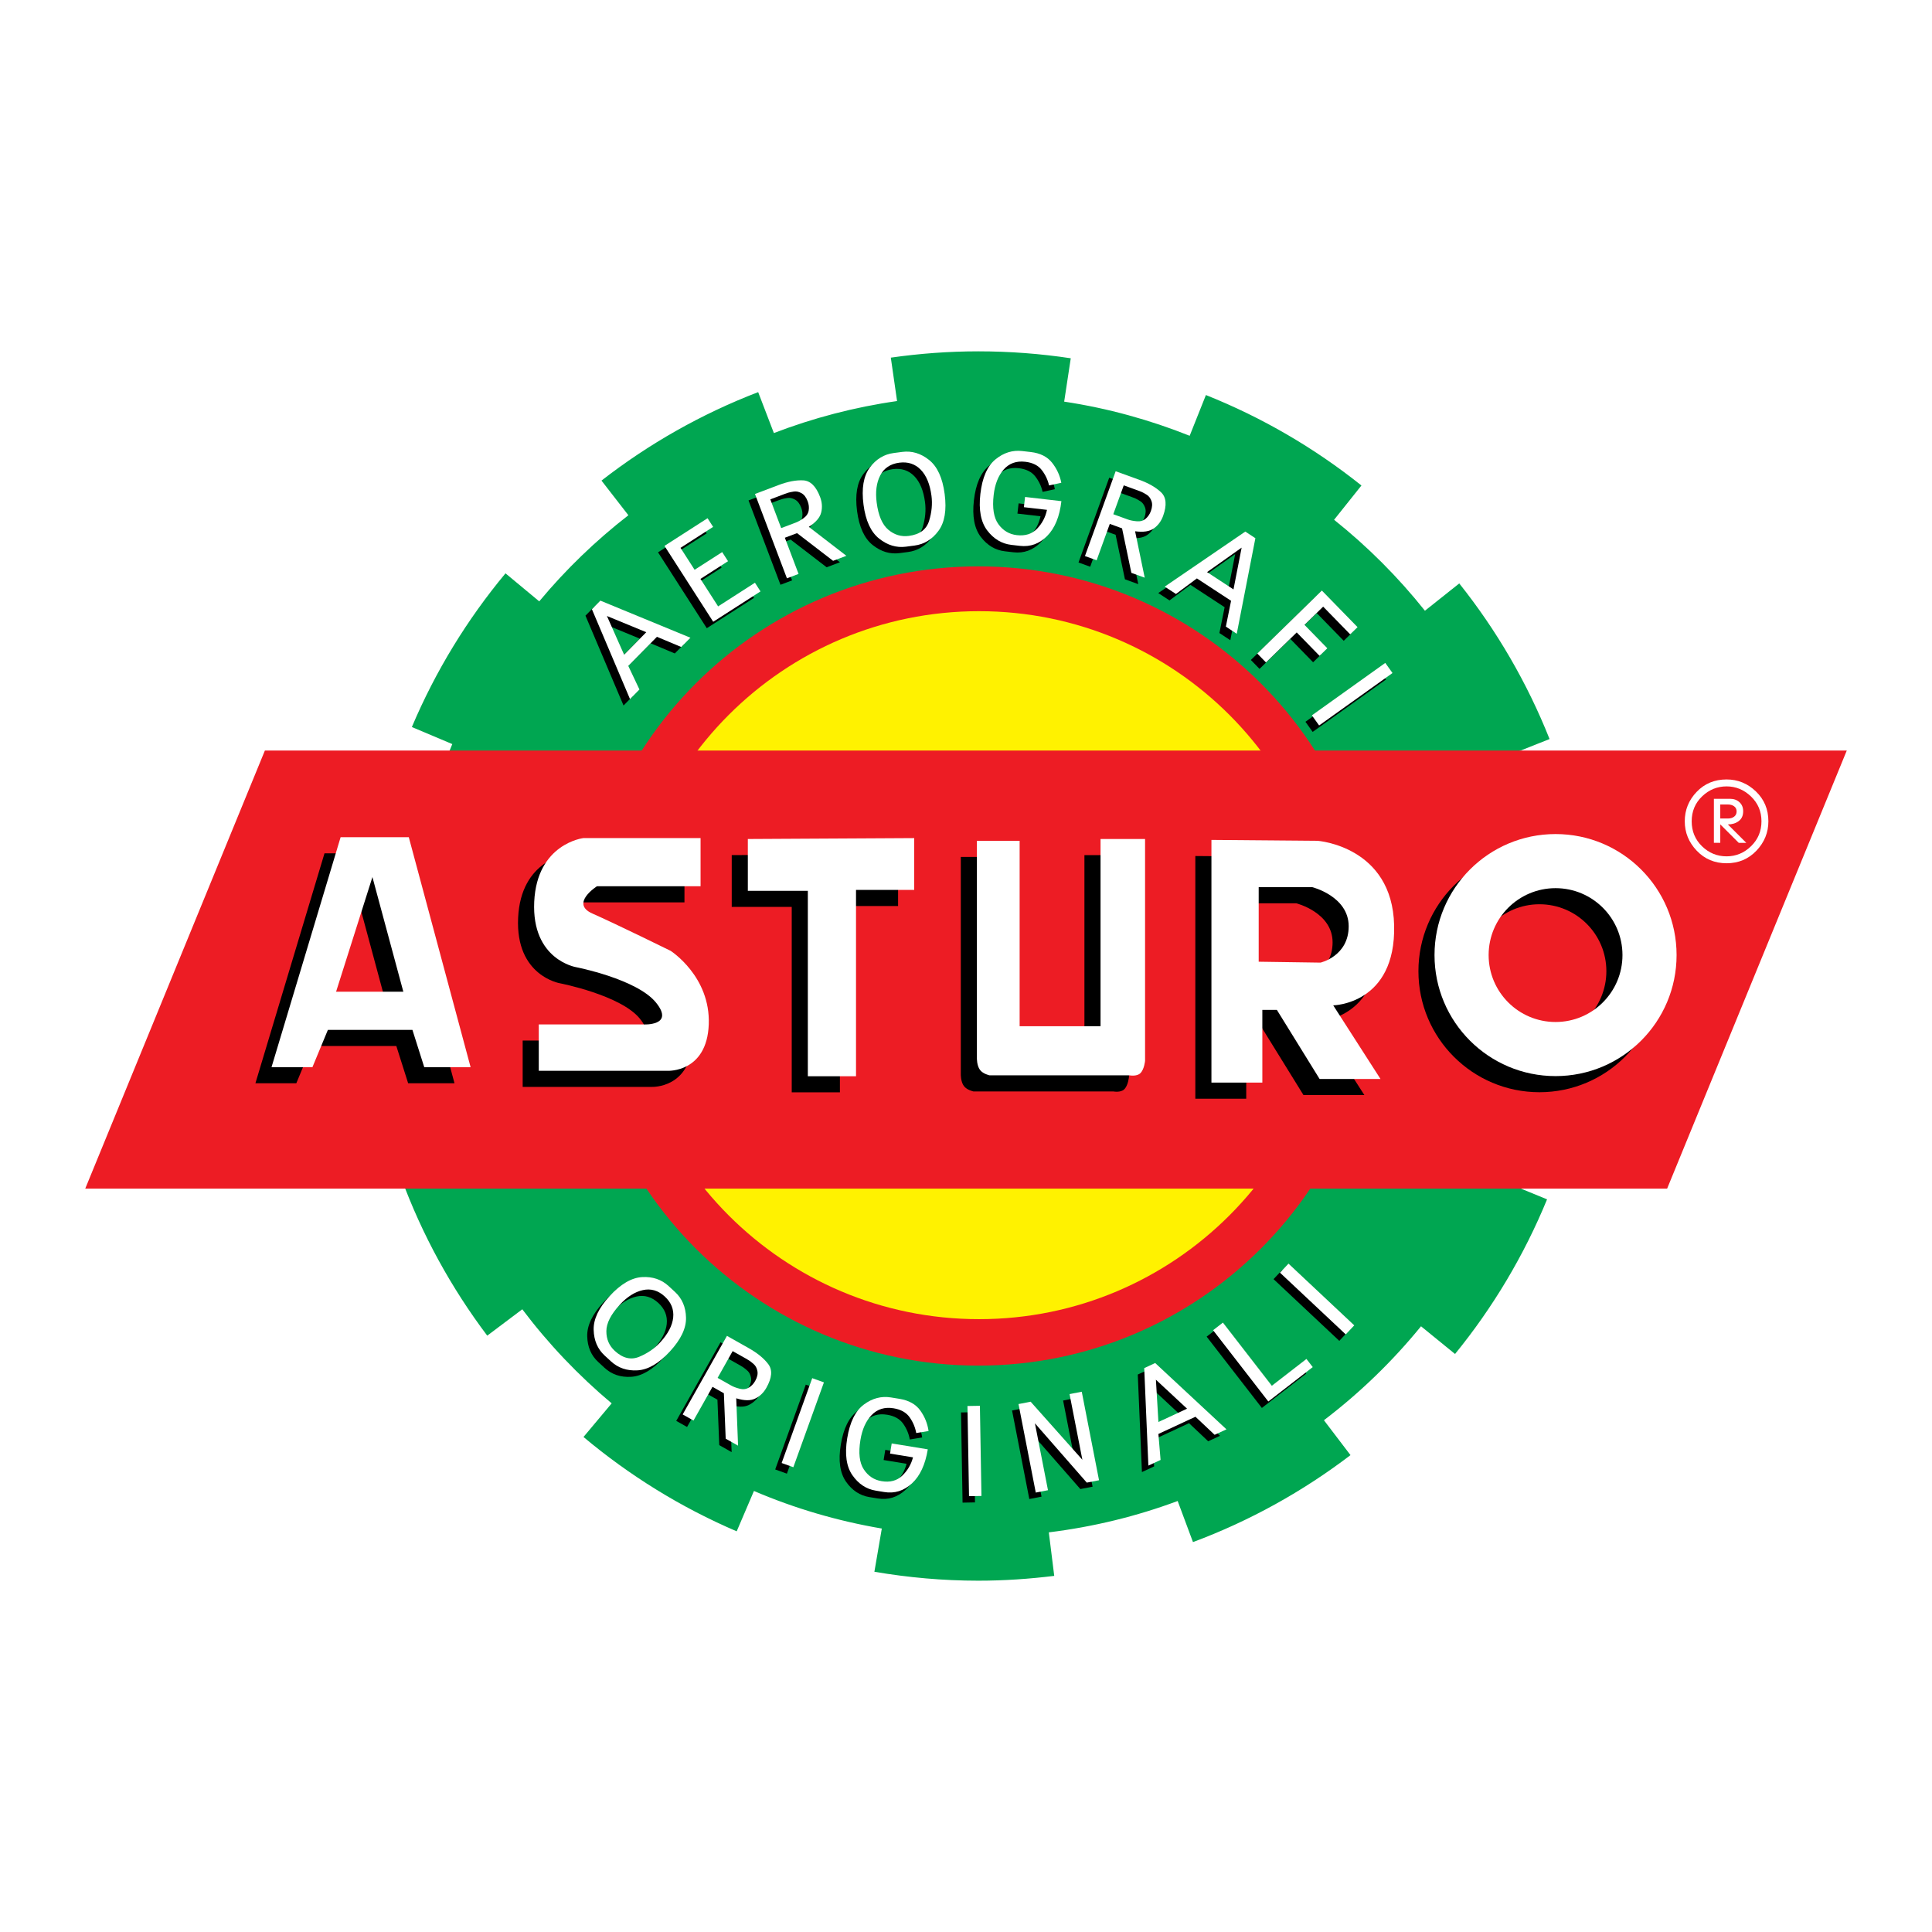
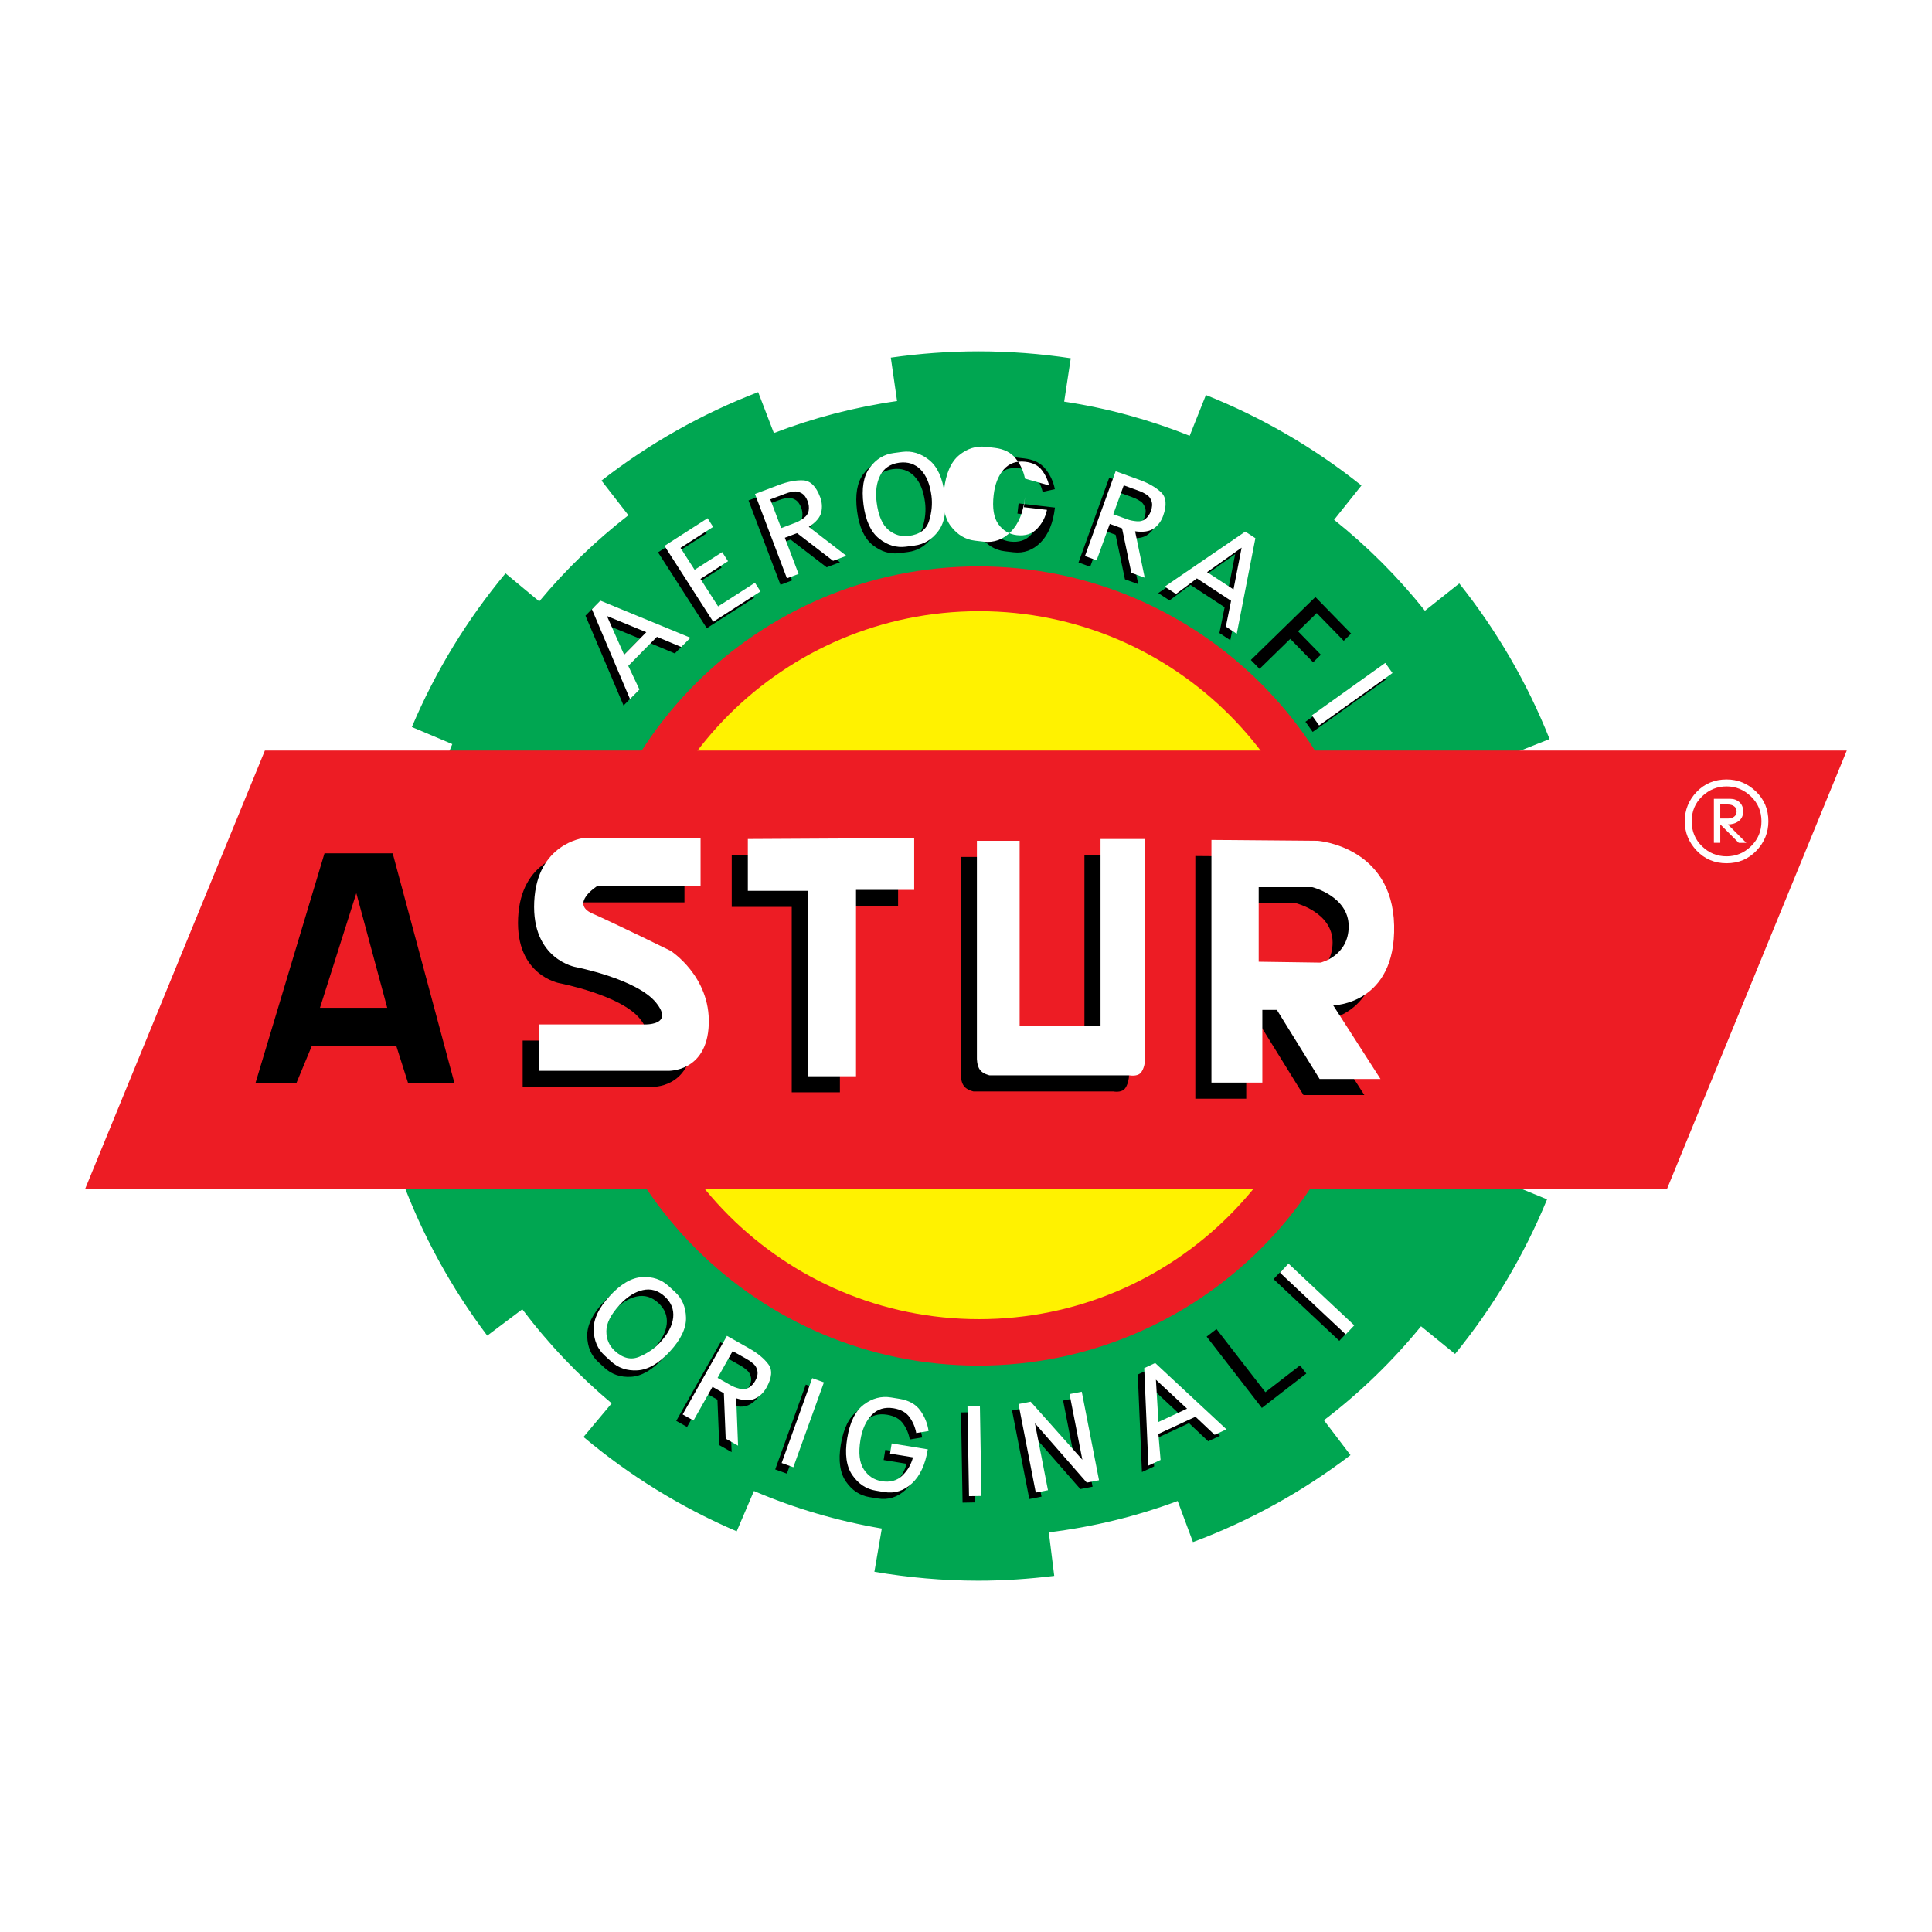
<svg xmlns="http://www.w3.org/2000/svg" version="1.0" id="Layer_1" x="0px" y="0px" width="192.756px" height="192.756px" viewBox="0 0 192.756 192.756" enable-background="new 0 0 192.756 192.756" xml:space="preserve">
  <g>
    <polygon fill-rule="evenodd" clip-rule="evenodd" fill="#FFFFFF" points="0,0 192.756,0 192.756,192.756 0,192.756 0,0  " />
    <path fill-rule="evenodd" clip-rule="evenodd" fill="#00A651" d="M150.533,75.35l4.067-1.616   c-2.241-5.634-5.289-10.856-9.009-15.525l-3.425,2.724c-2.672-3.354-5.712-6.398-9.064-9.074l2.729-3.421   c-4.666-3.725-9.884-6.779-15.517-9.025l-1.62,4.065c-3.975-1.586-8.163-2.749-12.521-3.407l0.657-4.326   c-3.008-0.454-6.086-0.692-9.221-0.692c-2.966,0-5.878,0.222-8.732,0.629l0.624,4.331c-4.27,0.609-8.382,1.693-12.291,3.194   l-1.567-4.085c-5.665,2.175-10.921,5.164-15.632,8.827l2.683,3.456c-3.265,2.538-6.252,5.415-8.894,8.593l-3.367-2.796   c-3.819,4.593-6.983,9.751-9.341,15.333l4.033,1.702c-2.875,6.807-4.466,14.288-4.466,22.142c0,6.892,1.225,13.496,3.467,19.611   l-4.109,1.506c2.09,5.699,5.005,10.998,8.595,15.762l3.497-2.631c2.607,3.457,5.603,6.605,8.917,9.387l-2.811,3.354   c4.576,3.842,9.716,7.027,15.285,9.412l1.721-4.025c4.034,1.727,8.309,2.99,12.757,3.748l-0.74,4.312   c3.373,0.576,6.834,0.891,10.371,0.891c2.566,0,5.088-0.176,7.572-0.48l-0.54-4.342c4.465-0.551,8.771-1.607,12.855-3.129   l1.527,4.1c5.688-2.119,10.971-5.061,15.716-8.676l-2.65-3.482c3.587-2.734,6.84-5.879,9.687-9.373l3.394,2.764   c3.772-4.629,6.877-9.82,9.181-15.428l-4.05-1.662c2.739-6.666,4.259-13.963,4.259-21.617   C154.56,88.948,153.122,81.858,150.533,75.35L150.533,75.35z" />
    <path fill-rule="evenodd" clip-rule="evenodd" fill="#ED1C24" d="M137.479,96.378c0,22.02-17.85,39.87-39.869,39.87   c-22.02,0-39.87-17.85-39.87-39.87c0-22.021,17.851-39.871,39.87-39.871C119.629,56.508,137.479,74.358,137.479,96.378   L137.479,96.378z" />
    <path fill-rule="evenodd" clip-rule="evenodd" fill="#FFF200" d="M132.998,96.295c0,19.505-15.812,35.318-35.317,35.318   c-19.505,0-35.317-15.812-35.317-35.318c0-19.505,15.812-35.317,35.317-35.317C117.186,60.978,132.998,76.791,132.998,96.295   L132.998,96.295z" />
    <polygon fill-rule="evenodd" clip-rule="evenodd" fill="#ED1C24" points="184.252,74.884 26.427,74.884 8.504,118.59    166.329,118.59 184.252,74.884  " />
    <path fill-rule="evenodd" clip-rule="evenodd" d="M61.625,65.964l-1.715-3.863l3.926,1.618L61.625,65.964L61.625,65.964   L61.625,65.964z M64.901,64.177l2.424,1.017l0.916-0.925l-8.984-3.702l-0.845,0.858l3.8,8.964l0.941-0.958l-1.113-2.352   L64.901,64.177L64.901,64.177z" />
    <path fill-rule="evenodd" clip-rule="evenodd" fill="#FFFFFF" d="M62.268,65.321l-1.715-3.863l3.926,1.618L62.268,65.321   L62.268,65.321L62.268,65.321z M65.543,63.534l2.424,1.018l0.916-0.925L59.9,59.925l-0.845,0.858l3.801,8.964l0.941-0.958   l-1.113-2.351L65.543,63.534L65.543,63.534z" />
    <polygon fill-rule="evenodd" clip-rule="evenodd" points="70.506,53.209 67.252,55.3 68.659,57.491 71.41,55.724 71.994,56.633    69.243,58.4 71.004,61.142 74.678,58.782 75.233,59.647 70.516,62.676 65.653,55.106 69.951,52.345 70.506,53.209  " />
    <polygon fill-rule="evenodd" clip-rule="evenodd" fill="#FFFFFF" points="71.149,52.567 67.895,54.658 69.301,56.848    72.052,55.082 72.636,55.991 69.885,57.757 71.646,60.499 75.321,58.14 75.876,59.004 71.158,62.034 66.295,54.463 70.594,51.703    71.149,52.567  " />
    <path fill-rule="evenodd" clip-rule="evenodd" d="M76.211,50.466l1.144-0.433l0.28-0.106c0.14-0.053,0.268-0.097,0.384-0.131   c0.116-0.035,0.295-0.071,0.539-0.11c0.243-0.039,0.497,0.014,0.761,0.16c0.264,0.145,0.47,0.413,0.618,0.802   c0.119,0.312,0.152,0.62,0.104,0.924c-0.049,0.304-0.218,0.559-0.504,0.766c-0.287,0.207-0.55,0.355-0.791,0.447l-0.327,0.124   l-1.12,0.424L76.211,50.466L76.211,50.466L76.211,50.466z M78.878,53.833l3.597,2.764l1.325-0.501l-3.746-2.888   c0.7-0.451,1.112-0.931,1.235-1.438s0.087-1.021-0.11-1.54c-0.405-1.069-0.966-1.623-1.685-1.661   c-0.717-0.038-1.543,0.12-2.478,0.474l-2.335,0.885l3.188,8.415l1.16-0.439l-1.368-3.611L78.878,53.833L78.878,53.833z" />
    <path fill-rule="evenodd" clip-rule="evenodd" fill="#FFFFFF" d="M76.854,49.823l1.144-0.433l0.28-0.106   c0.139-0.052,0.267-0.097,0.384-0.132c0.115-0.034,0.294-0.071,0.539-0.11c0.243-0.039,0.496,0.014,0.76,0.159   c0.264,0.146,0.47,0.413,0.618,0.803c0.118,0.312,0.153,0.62,0.104,0.924c-0.049,0.304-0.218,0.56-0.504,0.766   c-0.287,0.207-0.55,0.355-0.791,0.447l-0.328,0.124l-1.12,0.424L76.854,49.823L76.854,49.823L76.854,49.823z M79.521,53.19   l3.597,2.764l1.325-0.501l-3.746-2.888c0.7-0.451,1.112-0.931,1.235-1.438s0.087-1.021-0.11-1.54   c-0.404-1.069-0.966-1.623-1.684-1.661c-0.718-0.038-1.543,0.12-2.478,0.474l-2.335,0.885l3.188,8.415l1.16-0.439l-1.368-3.611   L79.521,53.19L79.521,53.19z" />
    <path fill-rule="evenodd" clip-rule="evenodd" d="M87.987,53.496c-0.605-0.51-0.994-1.414-1.163-2.712   c-0.14-1.075-0.021-1.978,0.355-2.708c0.377-0.73,1.009-1.153,1.897-1.27c0.863-0.112,1.576,0.121,2.141,0.699   c0.564,0.578,0.922,1.446,1.074,2.604c0.105,0.81,0.025,1.644-0.238,2.503c-0.265,0.858-0.939,1.359-2.024,1.5   C89.273,54.21,88.592,54.005,87.987,53.496L87.987,53.496L87.987,53.496z M87.073,54.382c0.832,0.659,1.721,0.927,2.669,0.803   l0.42-0.055l0.433-0.056c0.964-0.126,1.76-0.612,2.387-1.457c0.627-0.846,0.837-2.073,0.626-3.682   c-0.21-1.609-0.729-2.744-1.557-3.403s-1.72-0.927-2.676-0.803l-0.433,0.057l-0.42,0.055c-0.964,0.126-1.76,0.612-2.387,1.457   c-0.627,0.846-0.835,2.077-0.625,3.694C85.72,52.593,86.241,53.723,87.073,54.382L87.073,54.382z" />
    <path fill-rule="evenodd" clip-rule="evenodd" fill="#FFFFFF" d="M88.629,52.853c-0.605-0.51-0.994-1.414-1.163-2.712   c-0.14-1.075-0.021-1.978,0.355-2.708c0.377-0.73,1.009-1.153,1.897-1.27c0.863-0.112,1.576,0.121,2.141,0.698   c0.564,0.579,0.922,1.446,1.074,2.604c0.105,0.811,0.026,1.645-0.238,2.503c-0.264,0.859-0.939,1.359-2.024,1.5   C89.916,53.568,89.235,53.363,88.629,52.853L88.629,52.853L88.629,52.853z M87.715,53.74c0.832,0.659,1.722,0.927,2.669,0.803   l0.42-0.055l0.433-0.057c0.963-0.125,1.759-0.611,2.386-1.457c0.627-0.846,0.837-2.073,0.626-3.682   c-0.209-1.608-0.728-2.744-1.556-3.403s-1.72-0.927-2.676-0.803l-0.433,0.057l-0.42,0.055c-0.964,0.126-1.76,0.611-2.387,1.457   c-0.627,0.846-0.835,2.077-0.625,3.694C86.363,51.951,86.883,53.081,87.715,53.74L87.715,53.74z" />
    <path fill-rule="evenodd" clip-rule="evenodd" d="M104.021,49.074c-0.127-0.562-0.371-1.076-0.731-1.539   c-0.359-0.463-0.908-0.737-1.642-0.822c-0.892-0.103-1.608,0.154-2.152,0.771c-0.543,0.618-0.877,1.465-1.002,2.542   c-0.149,1.301,0.008,2.272,0.473,2.913c0.465,0.642,1.077,1.005,1.836,1.093c0.85,0.098,1.526-0.119,2.031-0.65   c0.505-0.532,0.831-1.156,0.98-1.873l-2.304-0.267l0.117-1.02l3.625,0.418c-0.179,1.538-0.652,2.696-1.424,3.474   c-0.771,0.778-1.677,1.108-2.717,0.987l-0.433-0.05l-0.422-0.049c-0.949-0.109-1.747-0.584-2.395-1.426   c-0.646-0.841-0.878-2.063-0.693-3.667c0.187-1.62,0.688-2.764,1.502-3.433c0.813-0.668,1.703-0.947,2.67-0.835l0.42,0.048   l0.435,0.05c0.941,0.108,1.649,0.464,2.123,1.063c0.476,0.6,0.783,1.269,0.925,2.006L104.021,49.074L104.021,49.074z" />
-     <path fill-rule="evenodd" clip-rule="evenodd" fill="#FFFFFF" d="M104.665,48.431c-0.128-0.562-0.371-1.075-0.731-1.538   s-0.908-0.737-1.643-0.822c-0.891-0.103-1.608,0.154-2.151,0.771c-0.544,0.618-0.877,1.464-1.002,2.542   c-0.149,1.301,0.008,2.272,0.473,2.914s1.077,1.005,1.835,1.093c0.851,0.098,1.527-0.119,2.032-0.65   c0.505-0.532,0.831-1.157,0.98-1.873l-2.304-0.266l0.117-1.02L105.896,50c-0.178,1.538-0.651,2.696-1.423,3.474   c-0.771,0.778-1.678,1.107-2.717,0.987l-0.433-0.05l-0.422-0.049c-0.949-0.109-1.747-0.585-2.396-1.426   c-0.646-0.841-0.877-2.063-0.692-3.667c0.188-1.621,0.688-2.764,1.501-3.433c0.813-0.668,1.703-0.946,2.67-0.835l0.421,0.048   l0.435,0.05c0.94,0.109,1.648,0.463,2.123,1.063c0.475,0.6,0.782,1.269,0.924,2.006L104.665,48.431L104.665,48.431z" />
+     <path fill-rule="evenodd" clip-rule="evenodd" fill="#FFFFFF" d="M104.665,48.431c-0.128-0.562-0.371-1.075-0.731-1.538   s-0.908-0.737-1.643-0.822c-0.891-0.103-1.608,0.154-2.151,0.771c-0.544,0.618-0.877,1.464-1.002,2.542   c-0.149,1.301,0.008,2.272,0.473,2.914s1.077,1.005,1.835,1.093c0.851,0.098,1.527-0.119,2.032-0.65   c0.505-0.532,0.831-1.157,0.98-1.873l-2.304-0.266l0.117-1.02c-0.178,1.538-0.651,2.696-1.423,3.474   c-0.771,0.778-1.678,1.107-2.717,0.987l-0.433-0.05l-0.422-0.049c-0.949-0.109-1.747-0.585-2.396-1.426   c-0.646-0.841-0.877-2.063-0.692-3.667c0.188-1.621,0.688-2.764,1.501-3.433c0.813-0.668,1.703-0.946,2.67-0.835l0.421,0.048   l0.435,0.05c0.94,0.109,1.648,0.463,2.123,1.063c0.475,0.6,0.782,1.269,0.924,2.006L104.665,48.431L104.665,48.431z" />
    <path fill-rule="evenodd" clip-rule="evenodd" d="M111.475,49.065l1.15,0.416l0.281,0.102c0.14,0.051,0.267,0.101,0.377,0.149   c0.111,0.049,0.271,0.139,0.48,0.268c0.209,0.129,0.367,0.334,0.473,0.617c0.106,0.282,0.089,0.619-0.054,1.011   c-0.113,0.314-0.288,0.57-0.524,0.769c-0.234,0.199-0.528,0.283-0.881,0.252c-0.351-0.029-0.648-0.088-0.891-0.176l-0.328-0.119   l-1.127-0.408L111.475,49.065L111.475,49.065L111.475,49.065z M111.305,53.356l0.93,4.441l1.33,0.482l-0.96-4.631   c0.825,0.114,1.449,0.018,1.873-0.286c0.425-0.304,0.73-0.718,0.921-1.24c0.388-1.074,0.322-1.86-0.196-2.356   c-0.521-0.497-1.249-0.915-2.189-1.255l-2.348-0.85l-3.063,8.46l1.166,0.422l1.313-3.631L111.305,53.356L111.305,53.356z" />
    <path fill-rule="evenodd" clip-rule="evenodd" fill="#FFFFFF" d="M112.117,48.423l1.15,0.416l0.281,0.102   c0.141,0.051,0.268,0.101,0.378,0.149c0.11,0.049,0.27,0.139,0.48,0.268c0.209,0.129,0.367,0.335,0.473,0.617   c0.106,0.282,0.088,0.619-0.055,1.011c-0.112,0.314-0.288,0.57-0.523,0.769c-0.235,0.199-0.529,0.283-0.881,0.252   c-0.351-0.029-0.649-0.088-0.892-0.176l-0.328-0.119l-1.127-0.408L112.117,48.423L112.117,48.423L112.117,48.423z M111.948,52.714   l0.929,4.44l1.331,0.481l-0.96-4.63c0.824,0.113,1.449,0.018,1.873-0.287c0.424-0.304,0.73-0.717,0.92-1.239   c0.389-1.075,0.323-1.861-0.196-2.357c-0.521-0.497-1.248-0.916-2.188-1.255l-2.348-0.851l-3.063,8.461l1.165,0.422l1.314-3.631   L111.948,52.714L111.948,52.714z" />
    <path fill-rule="evenodd" clip-rule="evenodd" d="M119.785,57.723l3.45-2.442l-0.814,4.168L119.785,57.723L119.785,57.723   L119.785,57.723z M122.182,60.583l-0.521,2.576l1.087,0.716l1.86-9.537l-1.007-0.66l-8.04,5.492l1.124,0.734l2.087-1.554   L122.182,60.583L122.182,60.583z" />
    <path fill-rule="evenodd" clip-rule="evenodd" fill="#FFFFFF" d="M120.429,57.08l3.449-2.442l-0.813,4.168L120.429,57.08   L120.429,57.08L120.429,57.08z M122.825,59.941l-0.521,2.576l1.087,0.716l1.859-9.537l-1.007-0.66l-8.039,5.492l1.123,0.734   l2.087-1.554L122.825,59.941L122.825,59.941z" />
    <polygon fill-rule="evenodd" clip-rule="evenodd" points="134.064,63.931 131.368,61.167 129.505,62.986 131.782,65.321    131.009,66.075 128.731,63.74 125.664,66.734 124.798,65.846 131.238,59.563 134.8,63.213 134.064,63.931  " />
-     <polygon fill-rule="evenodd" clip-rule="evenodd" fill="#FFFFFF" points="134.708,63.288 132.012,60.525 130.148,62.343    132.426,64.678 131.652,65.433 129.374,63.098 126.307,66.091 125.441,65.204 131.882,58.92 135.443,62.571 134.708,63.288  " />
    <polygon fill-rule="evenodd" clip-rule="evenodd" points="130.244,72.013 137.565,66.782 138.286,67.791 130.965,73.022    130.244,72.013  " />
    <polygon fill-rule="evenodd" clip-rule="evenodd" fill="#FFFFFF" points="130.888,71.37 138.209,66.139 138.93,67.148    131.608,72.379 130.888,71.37  " />
    <path fill-rule="evenodd" clip-rule="evenodd" d="M59.854,133.455c0.002-0.793,0.447-1.67,1.334-2.633   c0.735-0.797,1.503-1.285,2.306-1.465c0.802-0.18,1.533,0.033,2.191,0.641c0.64,0.59,0.918,1.287,0.837,2.092   c-0.081,0.803-0.518,1.635-1.309,2.494c-0.553,0.602-1.245,1.074-2.073,1.424c-0.828,0.348-1.645,0.15-2.449-0.59   C60.13,134.9,59.851,134.246,59.854,133.455L59.854,133.455L59.854,133.455z M58.587,133.322c0.027,1.061,0.393,1.916,1.096,2.562   l0.312,0.287l0.321,0.297c0.715,0.658,1.597,0.959,2.648,0.896c1.051-0.061,2.126-0.688,3.226-1.881   c1.099-1.193,1.637-2.32,1.611-3.379c-0.024-1.059-0.391-1.914-1.1-2.566l-0.321-0.295l-0.312-0.289   c-0.715-0.658-1.598-0.957-2.649-0.896c-1.051,0.062-2.129,0.691-3.234,1.891C59.092,131.137,58.559,132.262,58.587,133.322   L58.587,133.322z" />
    <path fill-rule="evenodd" clip-rule="evenodd" fill="#FFFFFF" d="M60.497,132.811c0.002-0.791,0.447-1.668,1.334-2.631   c0.734-0.799,1.503-1.287,2.305-1.465c0.802-0.18,1.533,0.033,2.191,0.641c0.64,0.59,0.919,1.287,0.837,2.092   c-0.081,0.803-0.518,1.635-1.309,2.494c-0.554,0.6-1.245,1.074-2.073,1.422s-1.645,0.152-2.449-0.59   C60.773,134.258,60.493,133.604,60.497,132.811L60.497,132.811L60.497,132.811z M59.229,132.678   c0.028,1.062,0.393,1.918,1.096,2.564l0.312,0.287l0.321,0.295c0.715,0.658,1.597,0.959,2.648,0.896   c1.051-0.061,2.126-0.688,3.226-1.881s1.637-2.318,1.612-3.377s-0.392-1.914-1.101-2.566l-0.321-0.297l-0.312-0.287   c-0.715-0.658-1.598-0.957-2.649-0.896c-1.051,0.062-2.129,0.691-3.234,1.891C59.734,130.494,59.202,131.617,59.229,132.678   L59.229,132.678z" />
    <path fill-rule="evenodd" clip-rule="evenodd" d="M72.455,135.443l1.065,0.602l0.262,0.146c0.13,0.072,0.245,0.143,0.347,0.209   c0.101,0.068,0.244,0.182,0.43,0.344s0.307,0.391,0.365,0.686c0.058,0.297-0.016,0.625-0.22,0.988   c-0.164,0.291-0.378,0.516-0.643,0.672c-0.266,0.156-0.569,0.191-0.912,0.104c-0.342-0.088-0.625-0.193-0.85-0.32l-0.304-0.172   l-1.043-0.588L72.455,135.443L72.455,135.443L72.455,135.443z M71.579,139.648l0.182,4.533l1.234,0.695l-0.183-4.727   c0.794,0.248,1.426,0.258,1.895,0.027c0.468-0.23,0.839-0.586,1.111-1.07c0.561-0.996,0.626-1.781,0.196-2.357   c-0.43-0.576-1.08-1.109-1.951-1.6l-2.176-1.227l-4.418,7.84l1.08,0.607l1.896-3.363L71.579,139.648L71.579,139.648z" />
    <path fill-rule="evenodd" clip-rule="evenodd" fill="#FFFFFF" d="M73.097,134.801l1.065,0.6l0.262,0.146   c0.13,0.074,0.245,0.145,0.347,0.211c0.101,0.066,0.244,0.182,0.43,0.342c0.186,0.164,0.307,0.393,0.365,0.688   s-0.016,0.625-0.22,0.988c-0.164,0.291-0.378,0.516-0.643,0.672c-0.266,0.156-0.569,0.191-0.911,0.104s-0.625-0.193-0.85-0.322   l-0.304-0.172l-1.043-0.586L73.097,134.801L73.097,134.801L73.097,134.801z M72.221,139.006l0.182,4.531l1.234,0.697l-0.183-4.727   c0.794,0.248,1.426,0.258,1.895,0.027c0.468-0.23,0.839-0.588,1.111-1.07c0.561-0.998,0.627-1.781,0.196-2.357   c-0.43-0.576-1.081-1.109-1.952-1.6l-2.176-1.227l-4.417,7.838l1.08,0.609l1.896-3.363L72.221,139.006L72.221,139.006z" />
    <polygon fill-rule="evenodd" clip-rule="evenodd" points="77.343,146.607 80.393,138.143 81.56,138.564 78.509,147.027    77.343,146.607  " />
    <polygon fill-rule="evenodd" clip-rule="evenodd" fill="#FFFFFF" points="77.985,145.965 81.036,137.5 82.203,137.92    79.152,146.385 77.985,145.965  " />
    <path fill-rule="evenodd" clip-rule="evenodd" d="M90.77,143.617c-0.1-0.568-0.32-1.092-0.657-1.57   c-0.338-0.48-0.872-0.779-1.601-0.898c-0.885-0.146-1.614,0.076-2.186,0.668c-0.573,0.592-0.946,1.422-1.122,2.49   c-0.211,1.293-0.101,2.27,0.334,2.934c0.435,0.662,1.028,1.055,1.782,1.178c0.844,0.139,1.531-0.045,2.06-0.553   s0.886-1.115,1.069-1.824l-2.29-0.375l0.166-1.014l3.6,0.59c-0.25,1.527-0.779,2.662-1.586,3.404   c-0.808,0.74-1.728,1.025-2.761,0.855l-0.431-0.07l-0.417-0.068c-0.943-0.154-1.717-0.666-2.324-1.537   c-0.606-0.871-0.78-2.104-0.519-3.695c0.264-1.611,0.817-2.73,1.662-3.359s1.747-0.863,2.707-0.707l0.418,0.068l0.431,0.07   c0.935,0.154,1.625,0.541,2.071,1.164c0.446,0.621,0.721,1.303,0.827,2.047L90.77,143.617L90.77,143.617z" />
    <path fill-rule="evenodd" clip-rule="evenodd" fill="#FFFFFF" d="M91.412,142.975c-0.1-0.568-0.32-1.092-0.657-1.57   c-0.338-0.48-0.872-0.781-1.602-0.9c-0.885-0.145-1.614,0.078-2.186,0.67c-0.573,0.59-0.946,1.42-1.122,2.49   c-0.212,1.293-0.101,2.27,0.333,2.932c0.434,0.664,1.028,1.057,1.782,1.18c0.844,0.139,1.531-0.045,2.06-0.553   c0.528-0.508,0.886-1.115,1.069-1.824l-2.29-0.375l0.166-1.014l3.6,0.59c-0.25,1.527-0.779,2.662-1.586,3.402   c-0.808,0.74-1.728,1.027-2.761,0.857l-0.43-0.07l-0.418-0.07c-0.943-0.152-1.717-0.666-2.325-1.537   c-0.606-0.869-0.779-2.102-0.518-3.695c0.264-1.609,0.818-2.729,1.662-3.357c0.845-0.629,1.747-0.865,2.707-0.707l0.418,0.068   l0.431,0.07c0.935,0.154,1.625,0.541,2.071,1.162c0.445,0.621,0.721,1.305,0.827,2.049L91.412,142.975L91.412,142.975z" />
    <polygon fill-rule="evenodd" clip-rule="evenodd" points="96.036,149.918 95.882,140.92 97.121,140.9 97.275,149.895    96.036,149.918  " />
    <polygon fill-rule="evenodd" clip-rule="evenodd" fill="#FFFFFF" points="96.679,149.273 96.524,140.277 97.765,140.256    97.919,149.252 96.679,149.273  " />
    <polygon fill-rule="evenodd" clip-rule="evenodd" points="103.913,149.32 102.695,149.559 100.973,140.727 102.184,140.49    107.345,146.283 106.066,139.732 107.283,139.494 109.007,148.326 107.787,148.564 102.61,142.645 103.913,149.32  " />
    <polygon fill-rule="evenodd" clip-rule="evenodd" fill="#FFFFFF" points="104.557,148.678 103.339,148.914 101.616,140.084    102.827,139.848 107.988,145.641 106.709,139.09 107.927,138.852 109.65,147.684 108.43,147.922 103.254,142.002 104.557,148.678     " />
    <path fill-rule="evenodd" clip-rule="evenodd" d="M114.933,142.516l-0.25-4.219l3.108,2.893L114.933,142.516L114.933,142.516   L114.933,142.516z M118.628,141.99l1.912,1.805l1.183-0.545l-7.114-6.619l-1.093,0.508l0.415,9.729l1.217-0.568l-0.217-2.592   L118.628,141.99L118.628,141.99z" />
    <path fill-rule="evenodd" clip-rule="evenodd" fill="#FFFFFF" d="M115.576,141.873l-0.25-4.219l3.107,2.891L115.576,141.873   L115.576,141.873L115.576,141.873z M119.271,141.348l1.912,1.803l1.182-0.545l-7.113-6.617l-1.093,0.508l0.415,9.727l1.217-0.566   l-0.218-2.592L119.271,141.348L119.271,141.348z" />
    <polygon fill-rule="evenodd" clip-rule="evenodd" points="126.248,138.9 129.701,136.227 130.33,137.039 125.897,140.471    120.387,133.357 121.367,132.6 126.248,138.9  " />
-     <polygon fill-rule="evenodd" clip-rule="evenodd" fill="#FFFFFF" points="126.891,138.258 130.344,135.582 130.973,136.395    126.54,139.828 121.03,132.715 122.01,131.955 126.891,138.258  " />
    <polygon fill-rule="evenodd" clip-rule="evenodd" points="133.622,133.777 127.062,127.619 127.911,126.717 134.471,132.875    133.622,133.777  " />
    <polygon fill-rule="evenodd" clip-rule="evenodd" fill="#FFFFFF" points="134.265,133.135 127.706,126.977 128.554,126.072    135.114,132.23 134.265,133.135  " />
    <path fill-rule="evenodd" clip-rule="evenodd" d="M39.178,85.134h-6.802l-6.893,22.942h4.082l1.541-3.717h8.435l1.179,3.717h4.625   L39.178,85.134L39.178,85.134L39.178,85.134z M31.923,100.549l3.627-11.436l3.084,11.436H31.923L31.923,100.549z" />
-     <path fill-rule="evenodd" clip-rule="evenodd" fill="#FFFFFF" d="M40.785,83.527h-6.802l-6.893,22.944h4.082l1.541-3.719h8.435   l1.179,3.719h4.625L40.785,83.527L40.785,83.527L40.785,83.527z M33.531,98.943l3.626-11.437l3.084,11.437H33.531L33.531,98.943z" />
    <path fill-rule="evenodd" clip-rule="evenodd" d="M68.289,90.029v-4.805H56.591c0,0-4.625,0.544-4.898,6.348s4.172,6.53,4.172,6.53   s6.076,1.178,7.98,3.537c1.905,2.357-1.27,2.176-1.27,2.176H52.147v4.625h12.877c0,0,3.9,0.182,4.082-4.625s-3.81-7.346-3.81-7.346   s-5.532-2.72-7.799-3.718c-2.268-0.998,0.454-2.721,0.454-2.721H68.289L68.289,90.029z" />
    <path fill-rule="evenodd" clip-rule="evenodd" fill="#FFFFFF" d="M69.896,88.423v-4.806H58.198c0,0-4.625,0.544-4.898,6.348   s4.172,6.529,4.172,6.529s6.076,1.179,7.98,3.537c1.906,2.357-1.269,2.178-1.269,2.178H53.754v4.625h12.877   c0,0,3.9,0.182,4.082-4.625c0.182-4.807-3.809-7.347-3.809-7.347s-5.532-2.72-7.799-3.718c-2.267-0.997,0.454-2.721,0.454-2.721   H69.896L69.896,88.423z" />
    <polygon fill-rule="evenodd" clip-rule="evenodd" points="73.005,85.314 73.005,90.483 78.991,90.483 78.991,108.984    83.798,108.984 83.798,90.393 89.602,90.393 89.602,85.224 73.005,85.314  " />
    <polygon fill-rule="evenodd" clip-rule="evenodd" fill="#FFFFFF" points="74.612,83.708 74.612,88.877 80.598,88.877    80.598,107.379 85.405,107.379 85.405,88.787 91.209,88.787 91.209,83.617 74.612,83.708  " />
    <path fill-rule="evenodd" clip-rule="evenodd" d="M95.859,85.496v21.674c0,0-0.022,0.734,0.306,1.18   c0.305,0.414,0.965,0.545,0.965,0.545h13.964c0,0,0.702,0.133,1.062-0.205c0.408-0.385,0.48-1.248,0.48-1.248V85.314h-4.443v18.682   h-8.072v-18.5H95.859L95.859,85.496z" />
    <path fill-rule="evenodd" clip-rule="evenodd" fill="#FFFFFF" d="M97.466,83.889v21.675c0,0-0.022,0.732,0.306,1.178   c0.306,0.414,0.965,0.545,0.965,0.545h13.965c0,0,0.701,0.135,1.062-0.205c0.407-0.385,0.48-1.246,0.48-1.246V83.708h-4.443v18.681   h-8.072v-18.5H97.466L97.466,83.889z" />
    <path fill-rule="evenodd" clip-rule="evenodd" d="M137.486,93.93c-0.181-7.89-7.618-8.434-7.618-8.434l-10.61-0.091v24.214h5.079   v-7.254h1.45l4.263,6.891h6.075l-4.716-7.346C131.409,101.91,137.668,101.82,137.486,93.93L137.486,93.93L137.486,93.93z    M123.975,97.557V90.12h5.349c0,0,3.629,0.908,3.629,3.9c0,2.992-2.812,3.628-2.812,3.628L123.975,97.557L123.975,97.557z" />
    <path fill-rule="evenodd" clip-rule="evenodd" fill="#FFFFFF" d="M139.093,92.324c-0.182-7.89-7.618-8.435-7.618-8.435   l-10.61-0.091v24.213h5.079v-7.254h1.45l4.262,6.891h6.076l-4.716-7.344C133.016,100.305,139.274,100.213,139.093,92.324   L139.093,92.324L139.093,92.324z M125.58,95.951v-7.438h5.35c0,0,3.629,0.908,3.629,3.9s-2.812,3.628-2.812,3.628L125.58,95.951   L125.58,95.951z" />
-     <path fill-rule="evenodd" clip-rule="evenodd" d="M153.591,84.821c-6.669,0-12.074,5.404-12.074,12.074   c0,6.67,5.405,12.076,12.074,12.076s12.076-5.406,12.076-12.076C165.667,90.225,160.26,84.821,153.591,84.821L153.591,84.821   L153.591,84.821z M153.592,103.57c-3.688,0-6.676-2.988-6.676-6.675c0-3.688,2.988-6.677,6.676-6.677   c3.687,0,6.676,2.989,6.676,6.677C160.268,100.582,157.278,103.57,153.592,103.57L153.592,103.57z" />
-     <path fill-rule="evenodd" clip-rule="evenodd" fill="#FFFFFF" d="M155.197,83.214c-6.669,0-12.075,5.405-12.075,12.074   s5.406,12.075,12.075,12.075s12.076-5.406,12.076-12.075S161.866,83.214,155.197,83.214L155.197,83.214L155.197,83.214z    M155.198,101.965c-3.688,0-6.677-2.99-6.677-6.676c0-3.688,2.989-6.677,6.677-6.677c3.687,0,6.676,2.989,6.676,6.677   C161.874,98.975,158.885,101.965,155.198,101.965L155.198,101.965z" />
    <path fill-rule="evenodd" clip-rule="evenodd" fill="#FFFFFF" d="M169.812,84.434c-0.688-0.669-1.032-1.5-1.032-2.494   c0-0.994,0.347-1.822,1.04-2.486c0.692-0.664,1.507-0.996,2.441-0.996c0.924,0,1.735,0.334,2.433,1.003s1.048,1.496,1.048,2.479   c0,0.984-0.347,1.812-1.04,2.486c-0.693,0.674-1.507,1.011-2.44,1.011C171.316,85.437,170.5,85.102,169.812,84.434L169.812,84.434   L169.812,84.434z M169.282,84.874c0.798,0.835,1.789,1.253,2.979,1.253c1.188,0,2.181-0.417,2.978-1.253   c0.795-0.836,1.193-1.813,1.193-2.935c0-1.189-0.415-2.183-1.245-2.978c-0.83-0.796-1.806-1.195-2.926-1.195   c-1.199,0-2.194,0.413-2.985,1.239c-0.791,0.826-1.187,1.804-1.187,2.934C168.089,83.061,168.487,84.038,169.282,84.874   L169.282,84.874L169.282,84.874z M173.474,84.09l0.758,0.005l-1.843-1.842c0.426,0,0.786-0.111,1.083-0.333   s0.444-0.549,0.444-0.982c0-0.374-0.122-0.674-0.369-0.901c-0.246-0.226-0.56-0.34-0.944-0.34h-1.608v4.393h0.637v-1.842   L173.474,84.09L173.474,84.09L173.474,84.09z M171.631,80.264h0.763c0.248,0,0.453,0.06,0.62,0.181   c0.164,0.12,0.248,0.291,0.248,0.511c0,0.221-0.082,0.394-0.244,0.519c-0.163,0.126-0.371,0.188-0.624,0.188h-0.763V80.264   L171.631,80.264z" />
  </g>
</svg>